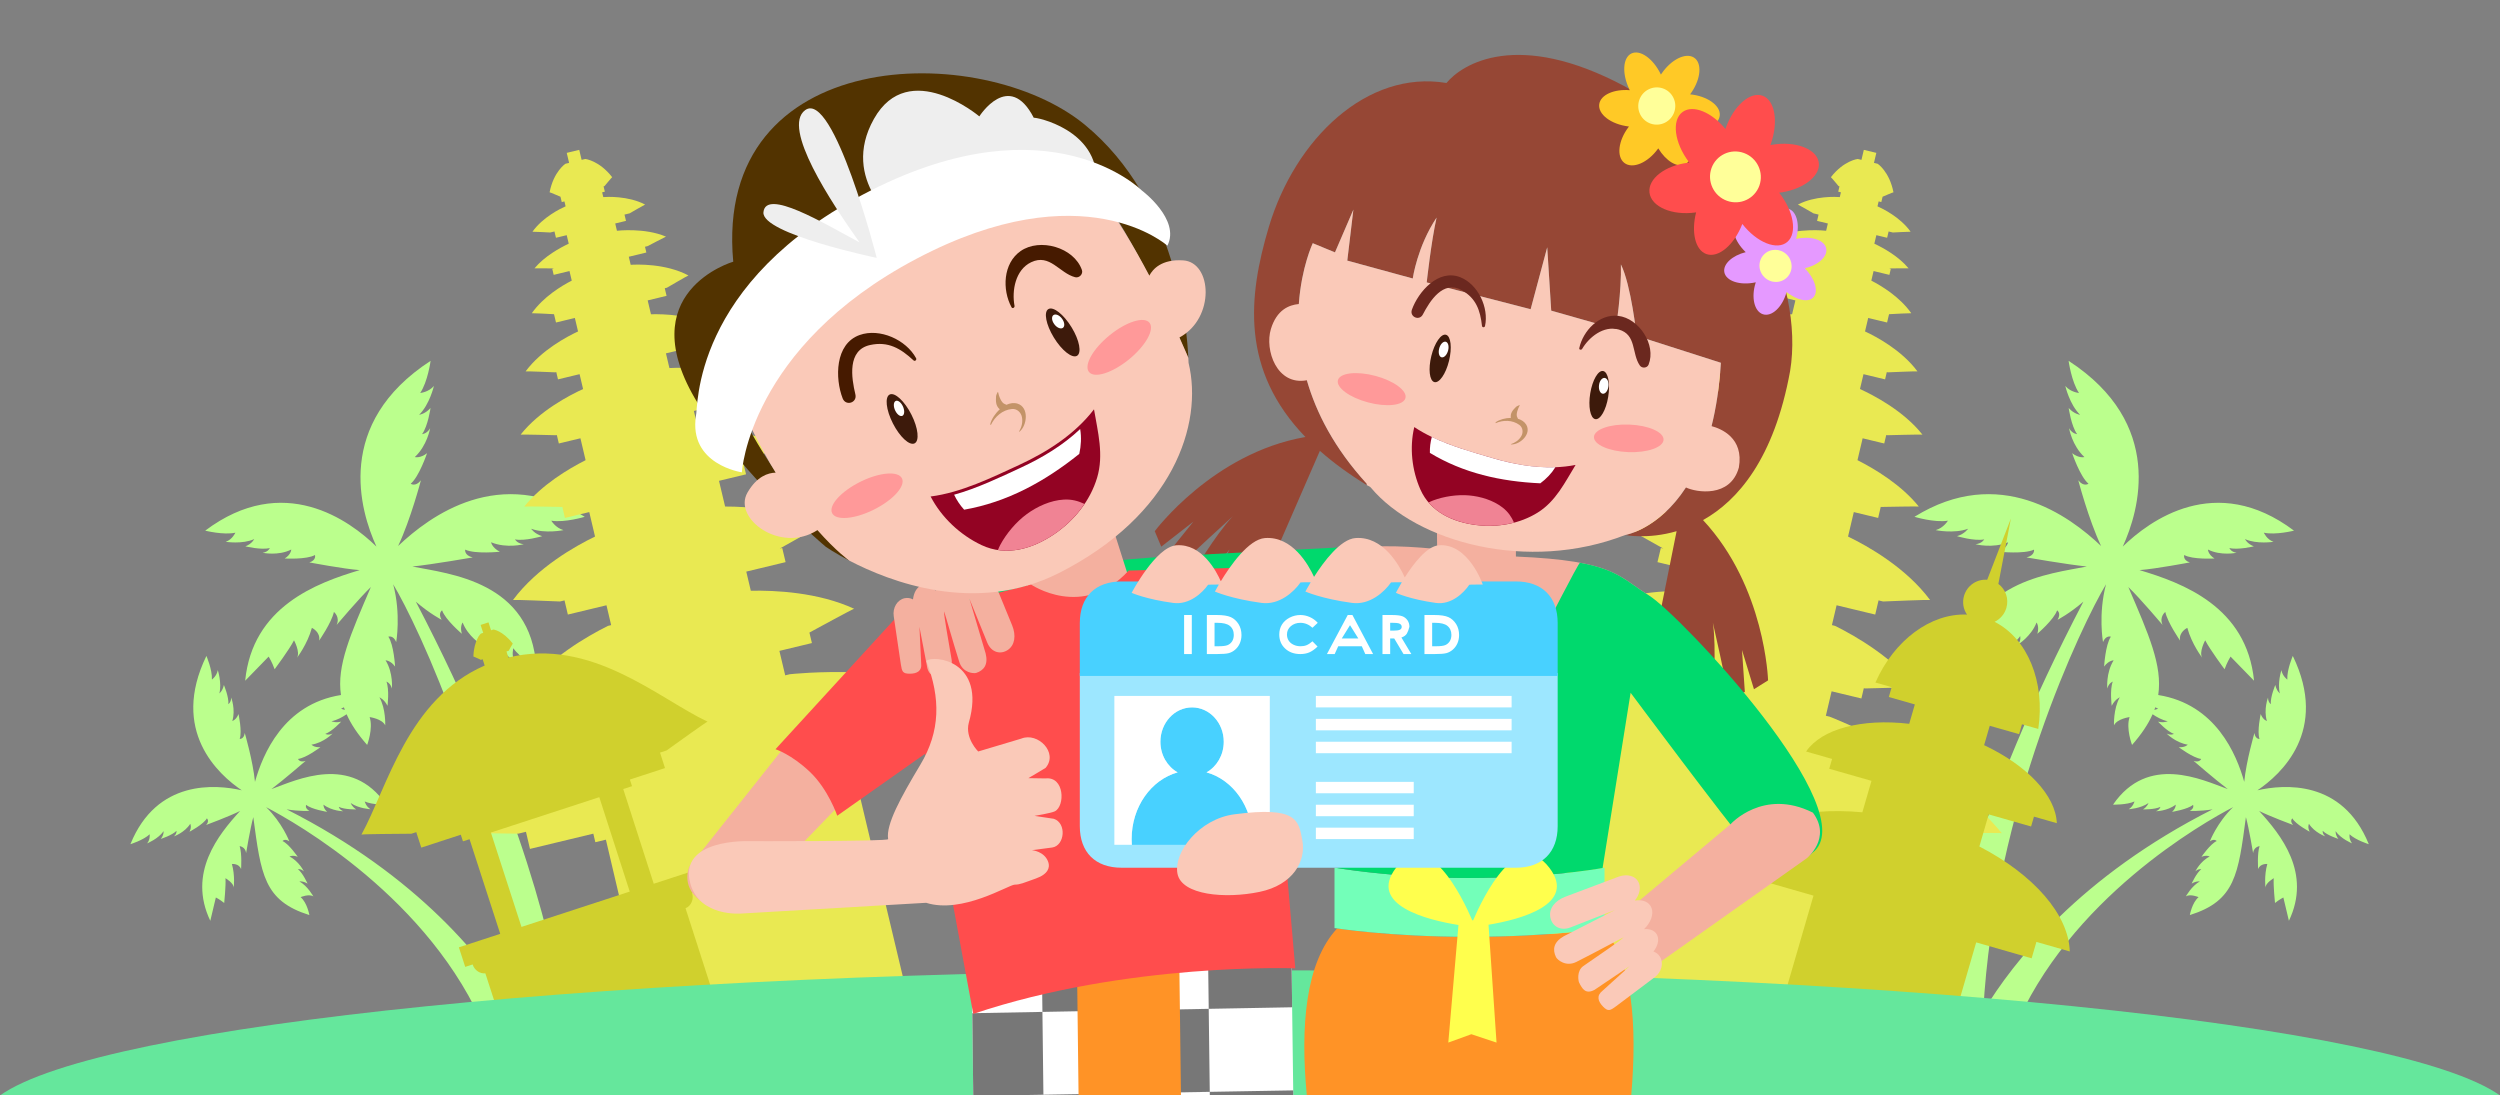
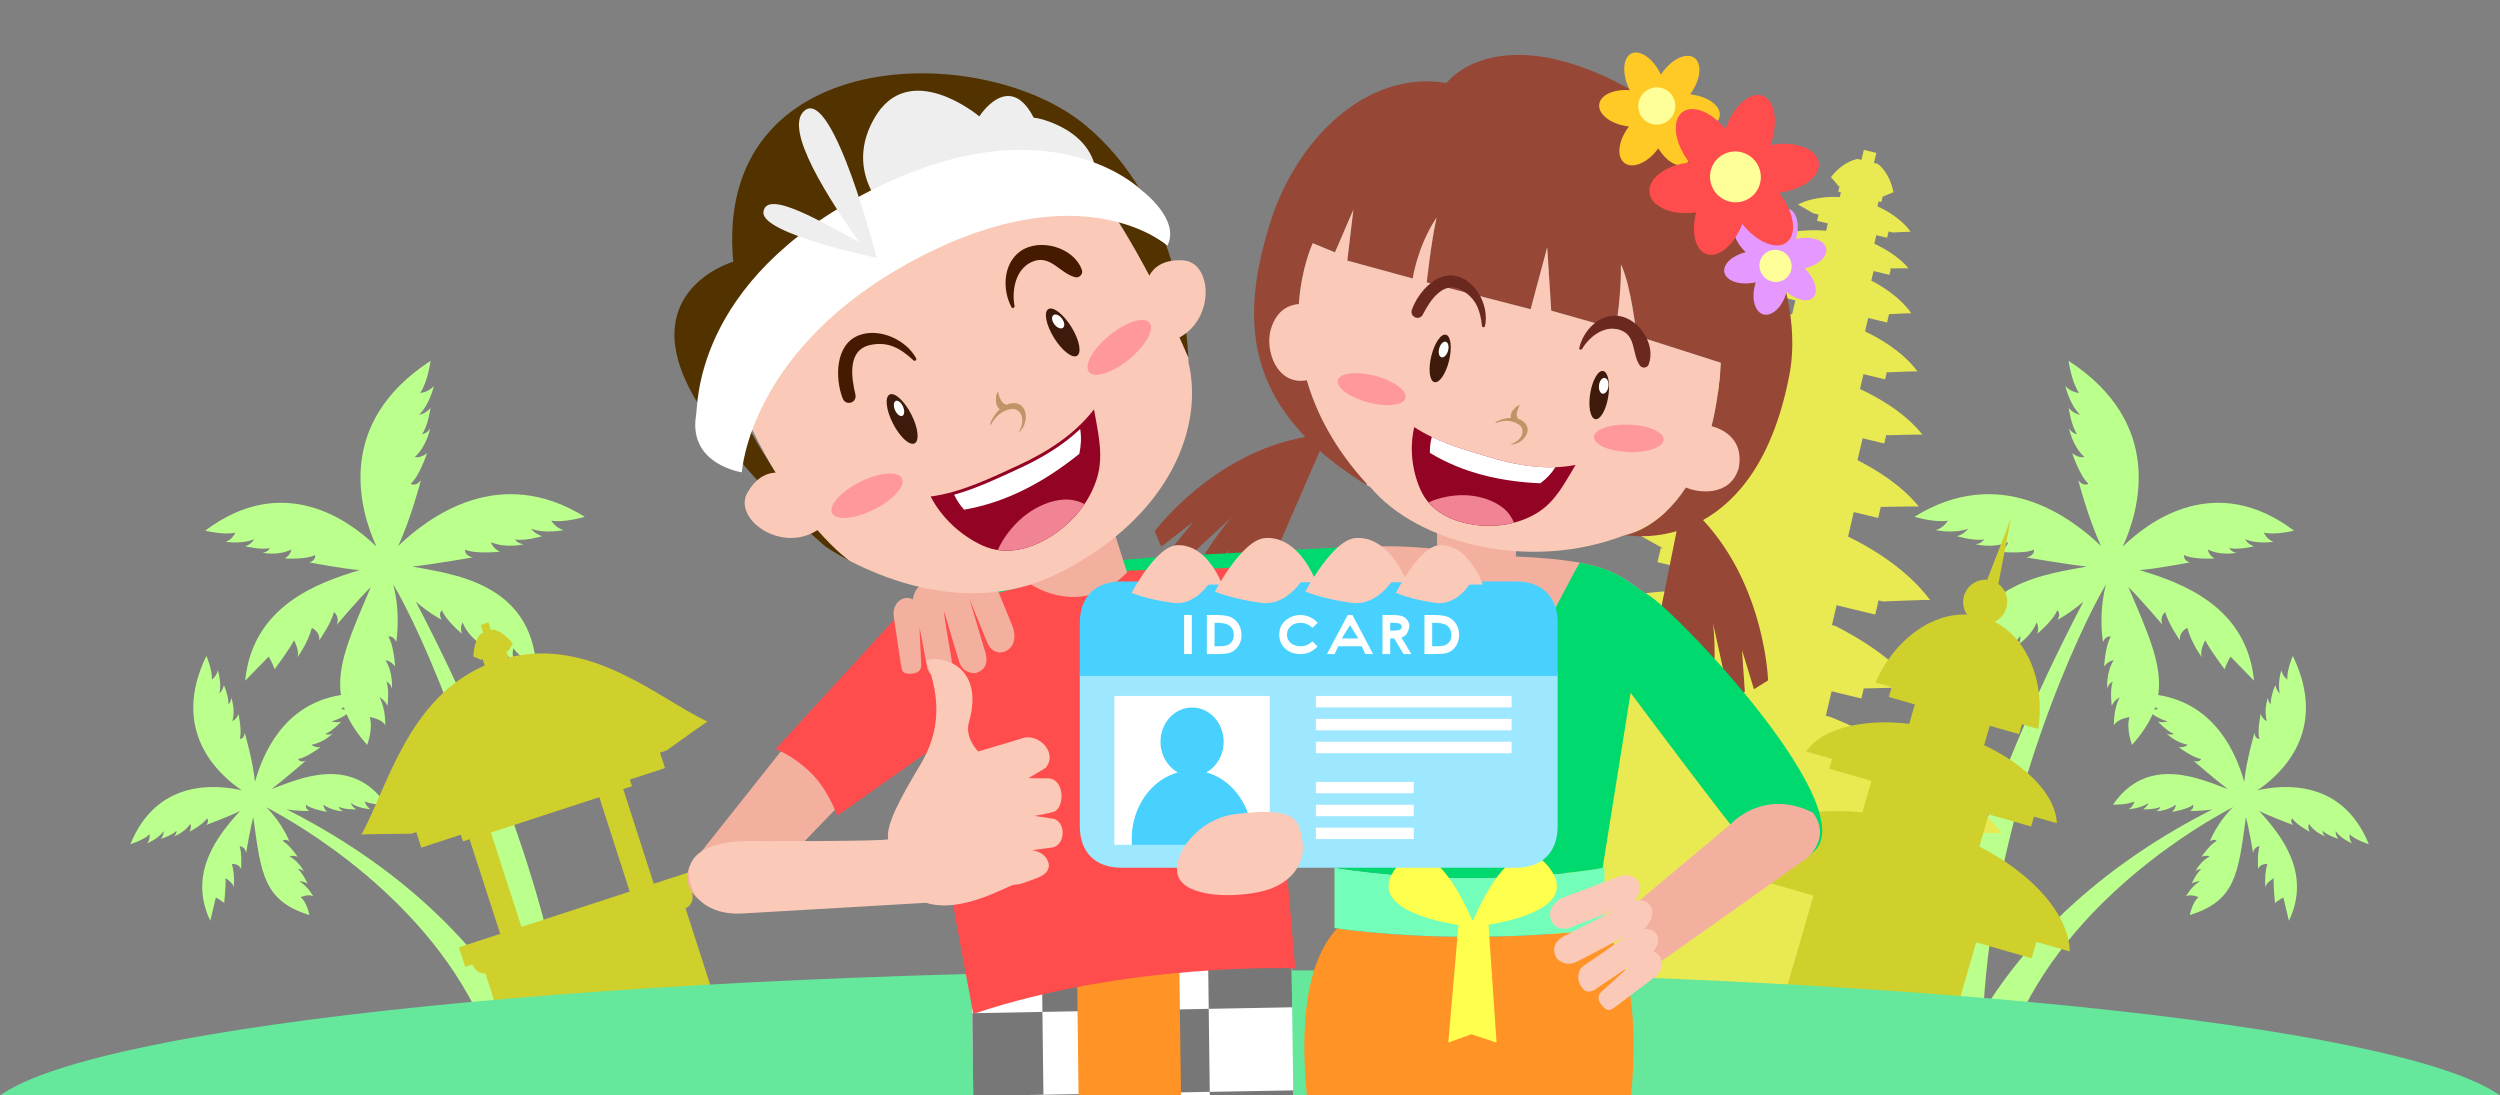
<svg xmlns="http://www.w3.org/2000/svg" id="sobremi" viewBox="0 0 1278 560" style="background-color:none" version="1.1" xml:space="preserve" x="0px" y="0px" width="1278px" height="560px">
  <rect x="0" y="0" width="1278" height="560" fill="#808080" stroke="none" />
  <path id="sobre-pohon-2" d="M 1101.306 362.923 L 1101.782 361.568 C 1102.263 361.83 1102.748 362.063 1103.225 362.256 C 1103.225 362.256 1102.462 362.663 1101.306 362.923 L 1101.306 362.923 L 1101.306 362.923 L 1101.306 362.923 L 1101.306 362.923 L 1101.306 362.923 L 1101.306 362.923 L 1101.306 362.923 L 1101.306 362.923 ZM 1013.831 517.073 C 1019.449 412.309 1064.516 318.729 1076.601 298.685 C 1072.52 314.028 1075.053 328.221 1075.053 328.221 C 1076.574 324.551 1079.077 325.474 1079.077 325.474 C 1076.244 329.58 1075.626 340.747 1075.626 340.747 C 1077.975 337.558 1080.489 337.563 1080.489 337.563 C 1076.457 344.048 1077.254 351.988 1077.254 351.988 C 1077.999 349.098 1080.043 348.43 1080.043 348.43 C 1078.454 352.675 1079.502 360.822 1079.502 360.822 C 1081.148 357.499 1083.633 356.463 1083.633 356.463 C 1080.292 362.341 1080.665 370.813 1080.665 370.813 C 1082.23 367.425 1088.64 366.575 1088.64 366.575 C 1086.687 372.418 1089.903 380.813 1089.903 380.813 C 1094.756 375.3 1098.181 370.168 1100.407 365.127 C 1102.41 366.509 1105.232 368.118 1108.15 368.695 C 1108.15 368.695 1106.167 369.663 1103.194 368.9 C 1103.194 368.9 1107.771 373.88 1111.296 375.168 C 1111.296 375.168 1109.785 376.063 1107.563 374.981 C 1107.563 374.981 1112.145 379.694 1118.382 380.675 C 1118.382 380.675 1117.045 382.218 1113.781 381.96 C 1113.781 381.96 1121.144 387.518 1125.243 387.968 C 1125.243 387.968 1124.489 389.992 1121.365 388.971 C 1121.365 388.971 1132.879 398.925 1138.846 403.393 C 1125.579 398.559 1098.082 385.282 1080.186 411.328 C 1080.186 411.328 1087.095 411.529 1091.153 409.709 C 1091.153 409.709 1090.491 412.324 1088.175 413.685 C 1088.175 413.685 1094.332 413.322 1098.296 410.514 C 1098.296 410.514 1097.759 412.353 1095.497 413.767 C 1095.497 413.767 1101.476 413.905 1104.407 412.463 C 1104.407 412.463 1104.101 413.962 1102.075 414.706 C 1102.075 414.706 1107.882 414.68 1112.222 411.339 C 1112.222 411.339 1112.441 413.121 1110.34 415.024 C 1110.34 415.024 1118.355 413.755 1121.079 411.441 C 1121.079 411.441 1121.96 413.147 1119.439 414.498 C 1119.439 414.498 1124.444 414.851 1131.077 413.738 C 1063.494 447.955 1029.33 491.311 1013.831 517.073 L 1013.831 517.073 L 1013.831 517.073 L 1013.831 517.073 L 1013.831 517.073 L 1013.831 517.073 L 1013.831 517.073 L 1013.831 517.073 L 1013.831 517.073 ZM 1148.112 417.717 C 1149.662 423.308 1151.782 436.078 1151.782 436.078 C 1152.143 432.876 1155.092 432.534 1155.092 432.534 C 1153.799 436.364 1154.352 444.283 1154.352 444.283 C 1155.475 441.278 1159.048 441.671 1159.048 441.671 C 1157.353 447.618 1158.103 453.831 1158.103 453.831 C 1158.032 451.412 1162.336 448.935 1162.336 448.935 C 1162.054 452.597 1162.981 461.606 1162.981 461.606 C 1165.161 459.833 1167.249 458.787 1167.249 458.787 L 1170.09 470.717 C 1181.769 446.279 1166.057 426.788 1154.852 414.558 C 1160.149 417.244 1172.223 421.728 1172.223 421.728 C 1170.337 419.648 1171.84 418.347 1171.84 418.347 C 1173.549 421.39 1180.714 425.18 1180.714 425.18 C 1179.442 422.724 1180.344 421.137 1180.344 421.137 C 1183.195 425.659 1188.731 427.574 1188.731 427.574 C 1187.085 426.222 1187.372 424.728 1187.372 424.728 C 1189.614 427.024 1195.373 428.842 1195.373 428.842 C 1193.763 426.791 1193.963 424.905 1193.963 424.905 C 1196.659 428.806 1202.392 431.148 1202.392 431.148 C 1200.709 429.127 1201.09 426.48 1201.09 426.48 C 1204.256 429.492 1210.924 431.551 1210.924 431.551 C 1197.471 398.285 1167.288 400.969 1153.999 404.007 C 1166.015 395.898 1190.658 373.567 1172.079 335.303 C 1172.079 335.303 1169.006 342.397 1169.27 347.417 C 1169.27 347.417 1166.753 345.575 1166.258 342.567 C 1166.258 342.567 1164.103 349.127 1165.46 354.483 C 1165.46 354.483 1163.718 353.115 1163.145 350.142 C 1163.145 350.142 1160.528 356.295 1160.854 359.976 C 1160.854 359.976 1159.383 358.998 1159.424 356.565 C 1159.424 356.565 1157.054 362.612 1158.826 368.59 C 1158.826 368.59 1156.834 368.034 1155.671 365.013 C 1155.671 365.013 1153.714 373.897 1155.058 377.743 C 1155.058 377.743 1152.874 377.91 1152.472 374.696 C 1152.472 374.696 1148.291 388.957 1147.246 399.684 C 1143.302 385.606 1132.71 359.974 1103.29 355.291 C 1105.529 340.303 1098.469 324.446 1087.997 300.082 C 1093.837 305.668 1105.51 319.466 1105.51 319.466 C 1103.64 315.362 1106.894 312.827 1106.894 312.827 C 1108.109 318.358 1114.457 327.477 1114.457 327.477 C 1113.631 323.056 1118.159 320.955 1118.159 320.955 C 1120.423 329.328 1125.79 336.266 1125.79 336.266 C 1123.961 333.405 1127.299 327.324 1127.299 327.324 C 1129.601 331.935 1137.202 342.121 1137.202 342.121 C 1138.522 338.414 1140.255 335.65 1140.255 335.65 L 1152.265 347.992 C 1148.534 310.109 1115.782 298.024 1093.716 291.439 C 1101.919 290.839 1119.469 287.5 1119.469 287.5 C 1115.733 286.367 1116.583 283.721 1116.583 283.721 C 1120.801 286.136 1132.052 285.504 1132.052 285.504 C 1128.769 283.476 1128.699 280.92 1128.699 280.92 C 1135.351 284.286 1143.325 282.579 1143.325 282.579 C 1140.389 282.147 1139.653 280.145 1139.653 280.145 C 1143.981 281.279 1152.162 279.292 1152.162 279.292 C 1148.759 277.994 1147.635 275.584 1147.635 275.584 C 1153.67 278.317 1162.207 276.976 1162.207 276.976 C 1158.736 275.767 1157.275 272.31 1157.275 272.31 C 1163.237 273.633 1172.697 271.27 1172.697 271.27 C 1132.612 241.116 1098.709 266.192 1085.152 279.423 C 1093.567 261.046 1106.755 216.515 1057.467 184.462 C 1057.467 184.462 1058.899 195.115 1062.784 200.89 C 1062.784 200.89 1058.507 200.525 1055.784 197.309 C 1055.784 197.309 1057.914 206.668 1063.328 212.054 C 1063.328 212.054 1060.301 211.688 1057.508 208.569 C 1057.508 208.569 1058.806 217.781 1061.812 221.926 C 1061.812 221.926 1059.382 221.827 1057.698 218.901 C 1057.698 218.901 1059.211 227.813 1065.56 233.651 C 1065.56 233.651 1062.814 234.429 1059.291 231.672 C 1059.291 231.672 1063.314 243.67 1067.641 247.285 C 1067.641 247.285 1065.184 249.062 1062.419 245.52 C 1062.419 245.52 1067.654 265.552 1074.079 279.121 C 1057.817 263.664 1021.998 237.283 978.67 264.188 C 978.67 264.188 988.886 267.293 995.769 266.177 C 995.769 266.177 993.597 269.875 989.519 271.002 C 989.519 271.002 998.883 272.947 1006.08 270.296 C 1006.08 270.296 1004.441 272.871 1000.423 274.097 C 1000.423 274.097 1009.301 276.736 1014.344 275.739 C 1014.344 275.739 1013.205 277.89 1009.836 278.197 C 1009.836 278.197 1018.543 280.519 1026.558 277.207 C 1026.558 277.207 1026.082 280.006 1022.067 282.044 C 1022.067 282.044 1034.658 283.381 1039.797 280.972 C 1039.797 280.972 1040.348 283.927 1035.949 284.955 C 1035.949 284.955 1056.583 288.56 1066.807 289.608 C 1047.722 293.372 1006.013 297.263 1003.462 341.131 C 1003.462 341.131 1011.703 336.439 1015.174 331.365 C 1015.174 331.365 1016.249 334.963 1014.496 338.245 C 1014.496 338.245 1021.464 333.411 1024.129 327.219 C 1024.129 327.219 1024.802 329.803 1023.149 333.109 C 1023.149 333.109 1030.272 328.998 1032.693 325.175 C 1032.693 325.175 1033.397 327.188 1031.544 329.528 C 1031.544 329.528 1038.355 325.339 1041.087 318.233 C 1041.087 318.233 1042.612 320.207 1041.492 323.989 C 1041.492 323.989 1050.028 316.726 1051.591 312.003 C 1051.591 312.003 1053.843 313.411 1051.834 316.837 C 1051.834 316.837 1057.986 313.667 1065.019 307.57 C 1010.316 412.321 993.707 486.761 988.662 523.125 L 1029.291 527.127 C 1057.423 459.322 1126.807 420.298 1141.563 412.615 C 1133.347 420.492 1129.665 430.126 1129.665 430.126 C 1131.968 428.445 1133.18 429.94 1133.18 429.94 C 1129.901 431.401 1125.385 438.007 1125.385 438.007 C 1128.024 436.927 1129.583 437.863 1129.583 437.863 C 1124.679 440.335 1122.237 445.489 1122.237 445.489 C 1123.769 443.997 1125.286 444.346 1125.286 444.346 C 1122.729 446.354 1120.367 451.726 1120.367 451.726 C 1122.618 450.303 1124.544 450.589 1124.544 450.589 C 1120.296 452.947 1117.395 458.265 1117.395 458.265 C 1119.62 456.772 1123.915 458.621 1123.915 458.621 C 1120.542 461.471 1119.438 467.786 1119.438 467.786 C 1142.759 460.495 1144.178 446.949 1148.112 417.717 L 1148.112 417.717 L 1148.112 417.717 L 1148.112 417.717 L 1148.112 417.717 L 1148.112 417.717 L 1148.112 417.717 L 1148.112 417.717 L 1148.112 417.717 Z" fill="#bbff8d" />
  <path id="sobre-pohon-1" d="M 176.288 362.923 L 175.812 361.568 C 175.331 361.83 174.846 362.063 174.369 362.256 C 174.369 362.256 175.131 362.663 176.288 362.923 L 176.288 362.923 L 176.288 362.923 L 176.288 362.923 L 176.288 362.923 L 176.288 362.923 L 176.288 362.923 L 176.288 362.923 L 176.288 362.923 ZM 263.762 517.073 C 258.144 412.309 213.077 318.729 200.992 298.685 C 205.074 314.028 202.54 328.221 202.54 328.221 C 201.019 324.551 198.517 325.474 198.517 325.474 C 201.35 329.58 201.968 340.747 201.968 340.747 C 199.619 337.558 197.105 337.563 197.105 337.563 C 201.137 344.048 200.34 351.988 200.34 351.988 C 199.595 349.098 197.55 348.43 197.55 348.43 C 199.139 352.675 198.091 360.822 198.091 360.822 C 196.446 357.499 193.961 356.463 193.961 356.463 C 197.302 362.341 196.928 370.813 196.928 370.813 C 195.364 367.425 188.953 366.575 188.953 366.575 C 190.907 372.418 187.69 380.813 187.69 380.813 C 182.838 375.3 179.412 370.168 177.187 365.127 C 175.184 366.509 172.362 368.118 169.444 368.695 C 169.444 368.695 171.427 369.663 174.399 368.9 C 174.399 368.9 169.822 373.88 166.297 375.168 C 166.297 375.168 167.809 376.063 170.031 374.981 C 170.031 374.981 165.449 379.694 159.211 380.675 C 159.211 380.675 160.548 382.218 163.813 381.96 C 163.813 381.96 156.45 387.518 152.351 387.968 C 152.351 387.968 153.104 389.992 156.229 388.971 C 156.229 388.971 144.715 398.925 138.748 403.393 C 152.014 398.559 179.512 385.282 197.407 411.328 C 197.407 411.328 190.498 411.529 186.44 409.709 C 186.44 409.709 187.103 412.324 189.418 413.685 C 189.418 413.685 183.262 413.322 179.297 410.514 C 179.297 410.514 179.835 412.353 182.096 413.767 C 182.096 413.767 176.117 413.905 173.186 412.463 C 173.186 412.463 173.493 413.962 175.519 414.706 C 175.519 414.706 169.711 414.68 165.371 411.339 C 165.371 411.339 165.152 413.121 167.254 415.024 C 167.254 415.024 159.239 413.755 156.514 411.441 C 156.514 411.441 155.633 413.147 158.155 414.498 C 158.155 414.498 153.149 414.851 146.516 413.738 C 214.1 447.955 248.264 491.311 263.762 517.073 L 263.762 517.073 L 263.762 517.073 L 263.762 517.073 L 263.762 517.073 L 263.762 517.073 L 263.762 517.073 L 263.762 517.073 L 263.762 517.073 ZM 129.481 417.717 C 127.932 423.308 125.812 436.078 125.812 436.078 C 125.45 432.876 122.501 432.534 122.501 432.534 C 123.794 436.364 123.242 444.283 123.242 444.283 C 122.118 441.278 118.545 441.671 118.545 441.671 C 120.24 447.618 119.49 453.831 119.49 453.831 C 119.562 451.412 115.257 448.935 115.257 448.935 C 115.539 452.597 114.613 461.606 114.613 461.606 C 112.432 459.833 110.345 458.787 110.345 458.787 L 107.504 470.717 C 95.825 446.279 111.537 426.788 122.741 414.558 C 117.444 417.244 105.371 421.728 105.371 421.728 C 107.257 419.648 105.754 418.347 105.754 418.347 C 104.045 421.39 96.879 425.18 96.879 425.18 C 98.151 422.724 97.249 421.137 97.249 421.137 C 94.398 425.659 88.863 427.574 88.863 427.574 C 90.509 426.222 90.222 424.728 90.222 424.728 C 87.98 427.024 82.22 428.842 82.22 428.842 C 83.831 426.791 83.631 424.905 83.631 424.905 C 80.934 428.806 75.202 431.148 75.202 431.148 C 76.885 429.127 76.504 426.48 76.504 426.48 C 73.337 429.492 66.67 431.551 66.67 431.551 C 80.123 398.285 110.305 400.969 123.594 404.007 C 111.579 395.898 86.936 373.567 105.515 335.303 C 105.515 335.303 108.587 342.397 108.324 347.417 C 108.324 347.417 110.841 345.575 111.335 342.567 C 111.335 342.567 113.49 349.127 112.134 354.483 C 112.134 354.483 113.875 353.115 114.448 350.142 C 114.448 350.142 117.065 356.295 116.739 359.976 C 116.739 359.976 118.211 358.998 118.169 356.565 C 118.169 356.565 120.54 362.612 118.767 368.59 C 118.767 368.59 120.76 368.034 121.922 365.013 C 121.922 365.013 123.879 373.897 122.535 377.743 C 122.535 377.743 124.719 377.91 125.121 374.696 C 125.121 374.696 129.303 388.957 130.347 399.684 C 134.292 385.606 144.884 359.974 174.303 355.291 C 172.064 340.303 179.125 324.446 189.596 300.082 C 183.756 305.668 172.083 319.466 172.083 319.466 C 173.953 315.362 170.7 312.827 170.7 312.827 C 169.484 318.358 163.136 327.477 163.136 327.477 C 163.963 323.056 159.435 320.955 159.435 320.955 C 157.17 329.328 151.804 336.266 151.804 336.266 C 153.632 333.405 150.294 327.324 150.294 327.324 C 147.992 331.935 140.391 342.121 140.391 342.121 C 139.072 338.414 137.338 335.65 137.338 335.65 L 125.329 347.992 C 129.059 310.109 161.811 298.024 183.878 291.439 C 175.675 290.839 158.124 287.5 158.124 287.5 C 161.861 286.367 161.01 283.721 161.01 283.721 C 156.793 286.136 145.542 285.504 145.542 285.504 C 148.825 283.476 148.894 280.92 148.894 280.92 C 142.242 284.286 134.268 282.579 134.268 282.579 C 137.204 282.147 137.941 280.145 137.941 280.145 C 133.613 281.279 125.432 279.292 125.432 279.292 C 128.835 277.994 129.959 275.584 129.959 275.584 C 123.924 278.317 115.386 276.976 115.386 276.976 C 118.858 275.767 120.318 272.31 120.318 272.31 C 114.356 273.633 104.896 271.27 104.896 271.27 C 144.981 241.116 178.885 266.192 192.441 279.423 C 184.026 261.046 170.838 216.515 220.126 184.462 C 220.126 184.462 218.695 195.115 214.809 200.89 C 214.809 200.89 219.087 200.525 221.809 197.309 C 221.809 197.309 219.679 206.668 214.266 212.054 C 214.266 212.054 217.293 211.688 220.085 208.569 C 220.085 208.569 218.788 217.781 215.781 221.926 C 215.781 221.926 218.212 221.827 219.896 218.901 C 219.896 218.901 218.383 227.813 212.034 233.651 C 212.034 233.651 214.779 234.429 218.302 231.672 C 218.302 231.672 214.28 243.67 209.952 247.285 C 209.952 247.285 212.41 249.062 215.174 245.52 C 215.174 245.52 209.939 265.552 203.514 279.121 C 219.776 263.664 255.596 237.283 298.924 264.188 C 298.924 264.188 288.707 267.293 281.824 266.177 C 281.824 266.177 283.996 269.875 288.074 271.002 C 288.074 271.002 278.71 272.947 271.514 270.296 C 271.514 270.296 273.152 272.871 277.17 274.097 C 277.17 274.097 268.292 276.736 263.249 275.739 C 263.249 275.739 264.388 277.89 267.757 278.197 C 267.757 278.197 259.051 280.519 251.035 277.207 C 251.035 277.207 251.512 280.006 255.526 282.044 C 255.526 282.044 242.936 283.381 237.797 280.972 C 237.797 280.972 237.245 283.927 241.645 284.955 C 241.645 284.955 221.011 288.56 210.786 289.608 C 229.871 293.372 271.581 297.263 274.132 341.131 C 274.132 341.131 265.89 336.439 262.42 331.365 C 262.42 331.365 261.344 334.963 263.098 338.245 C 263.098 338.245 256.13 333.411 253.465 327.219 C 253.465 327.219 252.792 329.803 254.445 333.109 C 254.445 333.109 247.322 328.998 244.9 325.175 C 244.9 325.175 244.196 327.188 246.05 329.528 C 246.05 329.528 239.238 325.339 236.506 318.233 C 236.506 318.233 234.981 320.207 236.101 323.989 C 236.101 323.989 227.566 316.726 226.003 312.003 C 226.003 312.003 223.75 313.411 225.76 316.837 C 225.76 316.837 219.607 313.667 212.575 307.57 C 267.278 412.321 283.887 486.761 288.931 523.125 L 248.302 527.127 C 220.171 459.322 150.786 420.298 136.03 412.615 C 144.247 420.492 147.929 430.126 147.929 430.126 C 145.625 428.445 144.413 429.94 144.413 429.94 C 147.692 431.401 152.209 438.007 152.209 438.007 C 149.569 436.927 148.011 437.863 148.011 437.863 C 152.914 440.335 155.357 445.489 155.357 445.489 C 153.824 443.997 152.308 444.346 152.308 444.346 C 154.864 446.354 157.227 451.726 157.227 451.726 C 154.976 450.303 153.049 450.589 153.049 450.589 C 157.298 452.947 160.198 458.265 160.198 458.265 C 157.974 456.772 153.679 458.621 153.679 458.621 C 157.051 461.471 158.156 467.786 158.156 467.786 C 134.835 460.495 133.415 446.949 129.481 417.717 L 129.481 417.717 L 129.481 417.717 L 129.481 417.717 L 129.481 417.717 L 129.481 417.717 L 129.481 417.717 L 129.481 417.717 L 129.481 417.717 Z" fill="#bbff8d" />
  <path id="sobre-pura-4" d="M 909.962 553.516 L 939.163 429.237 L 944.562 430.536 L 945.588 426.166 L 977.977 433.957 L 980.023 425.218 L 983.971 426.168 C 995.25 425.996 1022.061 425.619 1023.331 425.925 C 991.524 387.429 935.272 366.358 935.272 366.358 L 933.373 365.898 L 936.317 353.397 L 951.545 357.062 L 952.782 351.799 L 953.345 351.933 C 953.345 351.933 978.607 351.237 979.557 351.466 C 967.537 336.242 949.404 325.58 938.11 319.952 L 936.475 319.559 L 938.866 309.412 L 958.612 314.167 L 960.315 306.921 L 962.63 307.479 C 966.654 307.31 985.855 306.517 986.655 306.709 C 974.29 290.097 954.769 279.148 944.718 274.285 L 947.664 261.776 L 960.101 264.769 L 961.411 259.2 L 961.249 259.158 C 965.204 259.079 980.253 258.794 980.902 258.951 C 971.856 247.787 958.486 239.76 949.541 235.239 L 952.179 224.052 L 963.223 226.711 L 964.243 222.39 L 964.667 222.489 C 964.667 222.489 982.106 222.026 982.761 222.184 C 973.145 210.031 957.865 202.085 950.825 198.872 L 952.613 191.273 L 963.653 193.936 L 964.529 190.207 L 965.077 190.341 C 965.077 190.341 979.658 189.715 980.203 189.846 C 972.132 178.963 959.044 172.054 953.398 169.432 L 955.024 162.539 L 964.675 164.865 L 965.678 160.619 C 968.808 160.449 976.681 160.032 977.045 160.12 C 971.139 151.749 961.89 146.158 956.617 143.453 L 957.773 138.559 L 965.857 140.508 L 966.577 137.454 L 965.647 137.228 C 967.651 137.202 975.348 137.107 975.68 137.187 C 970.513 130.969 962.624 126.666 958.163 124.571 L 959.192 120.222 L 964.699 121.549 L 965.457 118.331 L 967.626 118.854 C 967.626 118.854 976.383 118.386 976.711 118.465 C 971.382 110.979 962.293 106.59 959.763 105.472 L 960.359 102.962 L 961.732 103.294 L 962.38 100.566 C 962.38 100.566 967.761 98.254 967.943 98.297 C 965.848 87.643 959.861 83.719 959.861 83.719 L 957.968 83.265 L 959.181 78.144 L 952.786 76.602 L 951.576 81.722 L 949.685 81.264 C 949.685 81.264 942.588 82.032 935.953 90.581 C 936.135 90.625 939.87 95.135 939.87 95.135 L 940.348 95.252 L 939.703 97.981 L 941.078 98.311 L 940.504 100.746 C 938.687 100.612 927.77 100.031 919.105 104.572 C 919.433 104.651 927.038 109.065 927.038 109.065 L 929.654 109.697 L 928.888 112.913 L 934.398 114.242 L 933.512 117.983 L 933.392 117.953 C 933.392 117.953 919.243 116.316 908.445 120.974 C 908.827 121.066 917.799 125.812 917.799 125.812 L 919.178 126.144 L 918.481 129.084 L 927.46 131.25 L 926.482 135.373 C 923.316 135.168 908.673 134.612 896.962 140.812 C 897.417 140.922 907.982 147.089 907.982 147.089 L 909.072 147.353 L 908.148 151.238 L 917.804 153.566 L 916.121 160.651 C 909.441 160.479 895.524 160.937 884.043 166.668 C 884.535 166.787 894.885 172.634 896.958 173.806 L 896.052 177.643 L 908.467 180.633 L 906.69 188.147 C 899.215 187.779 881.6 187.766 867.287 194.358 C 867.878 194.501 880.39 201.301 882.876 202.654 L 882.823 202.638 L 881.767 207.084 L 894.195 210.08 L 891.732 220.458 C 882.263 220.137 864.177 220.59 849.28 227.243 C 850.028 227.423 867.561 236.839 867.561 236.839 L 868.79 237.138 L 867.52 242.468 L 881.343 245.8 L 878.221 258.941 C 866.406 258.926 846.172 260.344 829.191 268.791 C 829.991 268.983 846.779 278.445 850.295 280.429 L 849.02 280.122 L 847.298 287.364 L 867.401 292.205 L 865.082 301.986 C 852.736 301.734 830.639 302.713 812.277 311.199 C 813.158 311.411 832.288 321.825 835.124 323.371 L 833.845 328.732 L 850.466 332.733 L 847.496 345.231 L 845.148 344.668 C 845.148 344.668 785.491 337.847 739.842 357.72 C 741.113 358.026 764.895 370.577 774.892 375.87 L 778.466 376.729 L 776.379 385.462 L 806.989 392.825 L 805.949 397.193 L 811.351 398.493 L 811.216 399.06 L 781.777 522.715 L 909.962 553.516 L 909.962 553.516 L 909.962 553.516 L 909.962 553.516 L 909.962 553.516 L 909.962 553.516 L 909.962 553.516 L 909.962 553.516 Z" fill="#E9E952" />
  <path id="sobre-pura-3" d="M 1010.229 481.749 L 993.148 540.483 L 910.01 516.489 L 927.052 457.851 L 898.835 449.744 L 901.268 441.37 L 882.678 436.032 C 893.335 420.101 920.247 412.312 952.035 415.24 L 956.705 399.172 L 935.104 392.995 L 936.565 387.968 L 923.281 384.171 C 931.207 372.549 951.813 367.182 975.989 370.005 L 978.867 360.103 L 965.562 356.31 L 967.024 351.28 L 958.711 348.912 C 968.258 327.287 987.032 313.376 1005.533 314.176 C 1003.685 311.486 1003.019 308.007 1004.01 304.599 C 1005.552 299.293 1010.597 295.938 1015.864 296.374 L 1027.969 265.072 L 1021.566 298.499 C 1025.249 301.209 1027.028 306.048 1025.663 310.744 C 1024.718 313.993 1022.459 316.51 1019.64 317.873 C 1036.58 326.475 1045.576 348.659 1041.961 372.632 L 1033.623 370.257 L 1032.159 375.293 L 1017.159 371.017 L 1014.277 380.928 C 1036.322 391.296 1050.955 406.745 1051.438 420.805 L 1039.76 417.467 L 1038.295 422.504 L 1016.623 416.306 L 1011.85 432.721 C 1039.541 447.06 1057.577 467.549 1058.055 486.389 L 1041.015 481.497 L 1038.572 489.893 L 1010.229 481.749 L 1010.229 481.749 L 1010.229 481.749 L 1010.229 481.749 Z" fill="#D0D02D" />
-   <path id="sobre-pura-2" d="M 338.934 553.516 L 309.733 429.237 L 304.334 430.536 L 303.308 426.166 L 270.919 433.957 L 268.874 425.218 L 264.926 426.168 C 253.647 425.996 226.835 425.619 225.565 425.925 C 257.373 387.429 313.624 366.358 313.624 366.358 L 315.523 365.898 L 312.58 353.397 L 297.351 357.062 L 296.115 351.799 L 295.552 351.933 C 295.552 351.933 270.29 351.237 269.34 351.466 C 281.36 336.242 299.493 325.58 310.787 319.952 L 312.421 319.559 L 310.031 309.412 L 290.285 314.167 L 288.581 306.921 L 286.266 307.479 C 282.243 307.31 263.042 306.517 262.241 306.709 C 274.606 290.097 294.128 279.148 304.179 274.285 L 301.233 261.776 L 288.796 264.769 L 287.486 259.2 L 287.647 259.158 C 283.692 259.079 268.644 258.794 267.995 258.951 C 277.041 247.787 290.411 239.76 299.355 235.239 L 296.717 224.052 L 285.674 226.711 L 284.654 222.39 L 284.23 222.489 C 284.23 222.489 266.791 222.026 266.136 222.184 C 275.752 210.031 291.032 202.085 298.072 198.872 L 296.284 191.273 L 285.244 193.936 L 284.368 190.207 L 283.819 190.341 C 283.819 190.341 269.239 189.715 268.693 189.846 C 276.765 178.963 289.853 172.054 295.498 169.432 L 293.873 162.539 L 284.222 164.865 L 283.219 160.619 C 280.089 160.449 272.216 160.032 271.852 160.12 C 277.758 151.749 287.007 146.158 292.28 143.453 L 291.124 138.559 L 283.04 140.508 L 282.32 137.454 L 283.25 137.228 C 281.245 137.202 273.548 137.107 273.217 137.187 C 278.384 130.969 286.272 126.666 290.733 124.571 L 289.704 120.222 L 284.197 121.549 L 283.439 118.331 L 281.271 118.854 C 281.271 118.854 272.513 118.386 272.186 118.465 C 277.515 110.979 286.604 106.59 289.134 105.472 L 288.537 102.962 L 287.164 103.294 L 286.517 100.566 C 286.517 100.566 281.136 98.254 280.954 98.297 C 283.048 87.643 289.036 83.719 289.036 83.719 L 290.928 83.265 L 289.716 78.144 L 296.111 76.602 L 297.321 81.722 L 299.212 81.264 C 299.212 81.264 306.309 82.032 312.944 90.581 C 312.762 90.625 309.027 95.135 309.027 95.135 L 308.548 95.252 L 309.193 97.981 L 307.818 98.311 L 308.392 100.746 C 310.21 100.612 321.127 100.031 329.791 104.572 C 329.464 104.651 321.859 109.065 321.859 109.065 L 319.243 109.697 L 320.009 112.913 L 314.499 114.242 L 315.385 117.983 L 315.505 117.953 C 315.505 117.953 329.654 116.316 340.452 120.974 C 340.07 121.066 331.097 125.812 331.097 125.812 L 329.719 126.144 L 330.416 129.084 L 321.437 131.25 L 322.415 135.373 C 325.581 135.168 340.224 134.612 351.935 140.812 C 351.48 140.922 340.915 147.089 340.915 147.089 L 339.825 147.353 L 340.749 151.238 L 331.092 153.566 L 332.775 160.651 C 339.456 160.479 353.373 160.937 364.853 166.668 C 364.362 166.787 354.012 172.634 351.939 173.806 L 352.844 177.643 L 340.43 180.633 L 342.207 188.147 C 349.682 187.779 367.297 187.766 381.61 194.358 C 381.019 194.501 368.507 201.301 366.021 202.654 L 366.074 202.638 L 367.13 207.084 L 354.702 210.08 L 357.165 220.458 C 366.634 220.137 384.72 220.59 399.617 227.243 C 398.869 227.423 381.336 236.839 381.336 236.839 L 380.106 237.138 L 381.377 242.468 L 367.554 245.8 L 370.675 258.941 C 382.491 258.926 402.725 260.344 419.706 268.791 C 418.905 268.983 402.118 278.445 398.602 280.429 L 399.877 280.122 L 401.599 287.364 L 381.496 292.205 L 383.814 301.986 C 396.161 301.734 418.258 302.713 436.619 311.199 C 435.739 311.411 416.609 321.825 413.773 323.371 L 415.051 328.732 L 398.43 332.733 L 401.4 345.231 L 403.749 344.668 C 403.749 344.668 463.406 337.847 509.055 357.72 C 507.784 358.026 484.001 370.577 474.005 375.87 L 470.431 376.729 L 472.517 385.462 L 441.907 392.825 L 442.948 397.193 L 437.546 398.493 L 437.681 399.06 L 467.119 522.715 L 338.934 553.516 L 338.934 553.516 L 338.934 553.516 L 338.934 553.516 L 338.934 553.516 L 338.934 553.516 L 338.934 553.516 L 338.934 553.516 Z" fill="#E9E952" />
-   <path id="sobre-pura-1" d="M 259.867 336.137 C 302.252 325.718 336.534 357.024 361.688 368.908 C 360.895 369.166 346.712 379.344 340.753 383.634 L 337.402 384.727 L 339.948 392.642 L 321.989 398.503 L 323.081 401.894 L 318.592 403.359 L 334.189 451.771 L 355.104 444.946 L 358.32 454.942 L 353.773 456.426 C 354.821 459.685 353.338 463.117 350.443 464.295 L 368.483 520.331 L 266.32 553.671 L 248.107 497.568 C 245.328 497.846 242.57 496.004 241.605 493.031 L 237.815 494.268 L 234.571 484.281 L 255.717 477.38 L 240.029 428.998 L 236.662 430.096 L 235.563 426.708 L 215.359 433.301 L 212.79 425.393 L 210.326 426.198 C 202.996 426.245 185.567 426.383 184.775 426.642 C 198.021 402.46 208.447 357.322 247.766 340.225 L 246.729 336.997 L 245.867 337.312 L 245.847 337.318 C 245.847 337.318 242.114 335.553 242 335.59 C 242.29 327.103 245.81 323.903 245.81 323.903 L 247.002 323.516 L 245.69 319.464 L 249.719 318.15 L 251.028 322.202 L 252.218 321.812 C 252.218 321.812 256.937 322.324 262.135 329.019 C 262.021 329.057 260.033 332.689 260.033 332.689 L 259.731 332.788 L 258.91 333.022 L 259.867 336.137 L 259.867 336.137 L 259.867 336.137 L 259.867 336.137 ZM 321.92 455.776 L 306.354 407.512 L 250.946 425.594 L 266.577 473.836 L 321.92 455.776 L 321.92 455.776 L 321.92 455.776 L 321.92 455.776 Z" fill="#D0D02D" />
+   <path id="sobre-pura-1" d="M 259.867 336.137 C 302.252 325.718 336.534 357.024 361.688 368.908 C 360.895 369.166 346.712 379.344 340.753 383.634 L 337.402 384.727 L 339.948 392.642 L 321.989 398.503 L 323.081 401.894 L 318.592 403.359 L 334.189 451.771 L 355.104 444.946 L 358.32 454.942 L 353.773 456.426 C 354.821 459.685 353.338 463.117 350.443 464.295 L 368.483 520.331 L 266.32 553.671 L 248.107 497.568 C 245.328 497.846 242.57 496.004 241.605 493.031 L 237.815 494.268 L 234.571 484.281 L 255.717 477.38 L 240.029 428.998 L 236.662 430.096 L 235.563 426.708 L 215.359 433.301 L 212.79 425.393 L 210.326 426.198 C 202.996 426.245 185.567 426.383 184.775 426.642 C 198.021 402.46 208.447 357.322 247.766 340.225 L 246.729 336.997 L 245.867 337.312 L 245.847 337.318 C 245.847 337.318 242.114 335.553 242 335.59 C 242.29 327.103 245.81 323.903 245.81 323.903 L 247.002 323.516 L 245.69 319.464 L 249.719 318.15 L 251.028 322.202 L 252.218 321.812 C 252.218 321.812 256.937 322.324 262.135 329.019 C 262.021 329.057 260.033 332.689 260.033 332.689 L 259.731 332.788 L 258.91 333.022 L 259.867 336.137 L 259.867 336.137 L 259.867 336.137 L 259.867 336.137 ZM 321.92 455.776 L 306.354 407.512 L 250.946 425.594 L 266.577 473.836 L 321.92 455.776 L 321.92 455.776 L 321.92 455.776 Z" fill="#D0D02D" />
  <path id="sobre-tanah" d="M 1278 560 C 1227.034 523.686 960.346 496 639 496 C 317.654 496 50.965 523.686 0 560 L 1278 560 L 1278 560 L 1278 560 L 1278 560 L 1278 560 L 1278 560 Z" fill="#65e79c" />
  <g id="sobre-orang">
    <path id="ce-kamen-3" d="M 668.051 560 C 664.668 524.646 667.376 491.971 683.54 474.636 C 689.564 475.506 715.401 478.904 750.813 478.904 C 789.664 478.904 814.175 475.396 819.255 474.596 C 834.53 490.346 837.033 523.595 833.881 560 L 668.051 560 L 668.051 560 Z" fill="#ff9326" />
    <path id="ce-kamen-2" d="M 682.201 474.433 C 682.201 474.433 710.214 478.904 750.813 478.904 C 794.66 478.904 820.237 474.433 820.237 474.433 L 820.237 443.541 C 820.237 443.541 793.036 448.825 750.407 448.825 C 712.244 448.825 682.201 443.541 682.201 443.541 L 682.201 474.433 L 682.201 474.433 L 682.201 474.433 L 682.201 474.433 L 682.201 474.433 L 682.201 474.433 Z" fill="#73ffb9" />
    <path id="ce-rambut" d="M 667.315 223.394 C 619.996 231.609 590.31 271.544 590.31 271.544 L 593.625 279.458 L 610.048 266.666 L 596.634 283.32 L 601.536 290.587 C 601.536 290.587 611.405 280.954 630.218 263.92 C 620.913 273.787 609.619 293.286 609.619 293.286 L 615.672 297.758 L 628.515 280.862 L 620.163 299.621 L 642.076 305.441 L 674.722 230.471 C 681.473 236.434 689.429 242.286 698.75 248.013 L 698.613 247.215 C 642.144 185.28 671.081 124.321 671.081 124.321 L 682.437 129.013 L 691.846 107.177 L 688.734 133.221 L 722.198 142.364 C 722.198 142.364 724.489 126.073 734.384 111.218 C 731.596 123.609 729.338 144.367 729.338 144.367 L 782.462 158.067 L 790.938 126.412 L 792.986 158.798 L 826.036 168.184 C 826.036 168.184 829.035 148.635 828.599 135.16 C 833.834 145.638 836.63 171.669 836.63 171.669 L 879.713 185.455 C 874.766 266.393 830.769 273.506 830.769 273.506 C 830.769 273.506 842.317 275.839 857.076 271.542 L 842.278 345.316 L 863.475 353.333 L 867.352 333.152 L 868.203 354.429 L 875.684 354.294 C 875.684 354.294 877.589 331.807 875.619 318.336 C 881.263 343.191 883.826 356.802 883.826 356.802 L 891.963 353.731 L 890.516 332.321 L 896.625 352.329 L 903.838 347.805 C 903.838 347.805 902.436 300.037 870.596 265.869 C 888.277 255.958 906.916 234.649 915.104 189.681 C 922.57 144.374 892.778 78.067 830.254 43.973 C 775.774 15.005 747.55 32.577 739.43 42.423 C 698.954 35.632 662.128 70.823 648.621 116.051 C 637.888 151.998 634.365 189.234 667.315 223.394 L 667.315 223.394 L 667.315 223.394 L 667.315 223.394 L 667.315 223.394 L 667.315 223.394 Z" fill="#964735" />
    <path id="ce-leher" d="M 838.1 356.45 C 830.021 351.691 807.875 343.08 753.393 343.08 C 689.645 343.08 672.943 354.864 669.318 358.481 L 669.289 358.075 L 682 283.333 C 682 283.333 690.903 276.333 734.667 280.667 L 734.431 257 C 743.346 261.872 766.014 261.872 774.931 257 L 774.931 284.5 C 825.528 286.642 827.248 294.712 842.936 304.385 C 858.625 314.059 838.1 356.45 838.1 356.45 L 838.1 356.45 Z" fill="#f4b09f" />
    <path id="ce-wajah" d="M 671.081 124.321 C 671.081 124.321 665.319 136.463 663.957 155.419 C 658.903 155.899 652.683 158.371 649.688 168.18 C 646.41 178.918 652.672 197.255 668.059 194.383 C 672.803 210.896 682.018 229.014 698.613 247.215 L 698.75 248.013 C 699.433 248.428 700.262 248.644 700.785 249.27 C 724.19 277.269 781.101 292.796 830.769 273.506 C 830.769 273.506 847.789 270.751 861.851 249.184 C 866.974 251.711 884.605 254.655 888.909 238.992 C 891.599 223.741 879.627 219.071 874.948 217.841 C 877.26 208.634 878.951 197.919 879.713 185.455 L 836.63 171.669 C 836.63 171.669 833.834 145.638 828.599 135.16 C 829.035 148.635 826.036 168.184 826.036 168.184 L 792.986 158.798 L 790.938 126.412 L 782.462 158.067 L 729.338 144.367 C 729.338 144.367 731.596 123.609 734.384 111.218 C 724.489 126.073 722.198 142.364 722.198 142.364 L 688.734 133.221 L 691.846 107.177 L 682.437 129.013 L 671.081 124.321 L 671.081 124.321 L 671.081 124.321 L 671.081 124.321 L 671.081 124.321 L 671.081 124.321 Z" fill="#fac9b8" />
    <path id="ce-mulut" d="M 726.086 250.186 C 731.201 261.776 742.814 266.95 754.715 268.408 C 765.532 269.749 776.923 267.761 786.135 261.99 C 795.362 256.21 799.985 246.593 805.442 237.67 C 791.498 240.442 776.683 238.208 763.139 234.211 C 749.859 230.298 734.744 226.2 722.974 218.317 C 720.503 228.751 721.73 240.304 726.086 250.186 L 726.086 250.186 L 726.086 250.186 L 726.086 250.186 L 726.086 250.186 L 726.086 250.186 Z" fill="#930323" />
    <path id="ce-gigi" d="M 787.399 247.069 C 767.194 246.141 748.119 241.9 730.959 231.512 C 730.883 228.766 731.216 226.037 731.949 223.371 C 741.894 228.14 753.042 231.242 763.139 234.211 C 773.378 237.228 784.338 239.233 795.109 238.839 C 793.132 242.063 790.421 244.845 787.399 247.069 L 787.399 247.069 L 787.399 247.069 L 787.399 247.069 L 787.399 247.069 L 787.399 247.069 Z" fill="#ffffff" />
    <path id="ce-lidah" d="M 732.596 255.838 C 738.183 253.741 745.051 252.735 751.015 253.266 C 756.92 253.787 763.294 255.726 768.072 259.41 C 771.03 261.692 772.698 264.275 773.979 267.159 C 767.732 268.799 761.13 269.202 754.715 268.408 C 745.418 267.271 736.305 263.848 730.323 256.878 C 731.062 256.494 731.813 256.134 732.596 255.838 L 732.596 255.838 L 732.596 255.838 L 732.596 255.838 L 732.596 255.838 L 732.596 255.838 Z" fill="#f08394" />
    <path id="ce-mata-2" d="M 731.709 181.924 C 730.055 188.599 730.729 194.586 733.211 195.316 C 735.702 196.027 739.08 191.209 740.724 184.515 C 742.376 177.844 741.696 171.843 739.21 171.134 C 736.722 170.417 733.36 175.25 731.709 181.924 L 731.709 181.924 L 731.709 181.924 L 731.709 181.924 L 731.709 181.924 L 731.709 181.924 ZM 812.936 201.021 C 811.811 207.804 812.955 213.725 815.475 214.258 C 818.024 214.77 821.002 209.693 822.108 202.903 C 823.237 196.121 822.084 190.187 819.554 189.675 C 817.021 189.139 814.06 194.228 812.936 201.021 L 812.936 201.021 L 812.936 201.021 L 812.936 201.021 L 812.936 201.021 L 812.936 201.021 Z" fill="#3d1a0b" />
    <path id="ce-mata-1" d="M 735.67 178.336 C 735.139 180.548 735.774 182.494 737.043 182.687 C 738.334 182.87 739.788 181.221 740.319 179.007 C 740.83 176.798 740.211 174.85 738.93 174.67 C 737.644 174.483 736.165 176.131 735.67 178.336 L 735.67 178.336 L 735.67 178.336 L 735.67 178.336 L 735.67 178.336 L 735.67 178.336 ZM 817.402 197.01 C 817.143 199.243 818.031 201.135 819.361 201.277 C 820.699 201.397 821.985 199.688 822.238 197.452 C 822.504 195.224 821.622 193.311 820.269 193.188 C 818.933 193.061 817.631 194.774 817.402 197.01 L 817.402 197.01 L 817.402 197.01 L 817.402 197.01 L 817.402 197.01 L 817.402 197.01 Z" fill="#ffffff" />
    <path id="ce-pipi" d="M 814.829 223.36 C 814.656 227.248 822.466 230.709 832.291 231.122 C 842.121 231.512 850.222 228.695 850.413 224.804 C 850.594 220.91 842.772 217.43 832.952 217.045 C 823.124 216.65 815.018 219.48 814.829 223.36 L 814.829 223.36 L 814.829 223.36 L 814.829 223.36 L 814.829 223.36 L 814.829 223.36 ZM 683.954 194.322 C 682.926 198.071 689.805 203.165 699.326 205.706 C 708.86 208.256 717.409 207.285 718.456 203.538 C 719.491 199.786 712.61 194.685 703.094 192.145 C 693.567 189.614 685.006 190.582 683.954 194.322 L 683.954 194.322 L 683.954 194.322 L 683.954 194.322 L 683.954 194.322 L 683.954 194.322 Z" fill="#ff9999" />
    <path id="ce-hidung" d="M 777.707 222.911 C 778.771 221.033 778.51 218.522 776.654 217.178 C 773.114 214.627 768.415 214.633 764.524 216.333 C 764.486 216.109 764.55 215.869 764.764 215.731 C 766.597 214.482 769.497 213.662 772.345 213.624 C 771.963 211.171 773.333 209.678 774.995 207.986 C 775.291 207.694 777.132 206.798 776.895 207.205 C 776.076 208.621 774.707 211.919 775.677 213.392 C 775.831 213.625 775.904 213.857 775.959 214.071 C 777.727 214.584 779.268 215.54 780.209 217.083 C 783.069 221.8 777.07 227.378 772.515 227.203 C 772.428 227.197 772.365 227.143 772.316 227.068 C 774.543 226.273 776.466 225.101 777.707 222.911 L 777.707 222.911 L 777.707 222.911 L 777.707 222.911 L 777.707 222.911 L 777.707 222.911 Z" fill="#c39368" />
    <path id="ce-alis" d="M 721.769 158.293 C 720.441 161.974 725.554 164.254 727.357 160.762 C 730.918 153.916 737.687 143.086 747.16 148.304 C 754.569 152.378 756.712 158.672 757.595 166.612 C 757.701 167.52 758.952 167.493 759.142 166.658 C 761.191 157.279 755.585 145.322 746.519 141.726 C 735.307 137.29 725.056 149.122 721.769 158.293 L 721.769 158.293 L 721.769 158.293 L 721.769 158.293 L 721.769 158.293 L 721.769 158.293 ZM 827.199 161.475 C 817.433 160.377 809.259 169.114 807.323 177.953 C 807.131 178.858 808.373 179.05 808.775 178.376 C 812.338 172.283 819.818 166.311 827.489 168.451 C 836.678 171.023 834.03 180.684 838.268 186.825 C 839.375 188.436 842.043 188.212 842.766 186.388 C 846.779 176.242 837.817 162.669 827.199 161.475 L 827.199 161.475 L 827.199 161.475 L 827.199 161.475 L 827.199 161.475 L 827.199 161.475 Z" fill="#6b281f" />
    <path id="ce-bunga-4" d="M 832.949 45.716 L 833.146 46.108 C 825.142 45.455 818.267 48.429 817.538 53.197 C 816.746 58.382 823.519 63.555 832.514 64.647 L 832.734 64.676 L 832.439 65.057 C 827.246 71.928 826.259 80.13 830.393 83.301 C 834.599 86.528 842.36 83.239 847.563 76.038 L 847.707 75.84 C 851.651 82.343 857.452 85.91 861.405 83.954 C 865.671 81.843 866.22 74.073 862.746 66.356 C 871.458 67.275 878.862 63.938 879.153 58.837 C 879.44 53.768 872.55 49.07 863.977 48.229 C 864.219 47.906 864.457 47.575 864.688 47.235 C 869.583 40.063 870.137 32.087 865.927 29.417 C 861.717 26.747 854.336 30.394 849.441 37.565 L 849.059 38.137 L 848.909 37.828 C 845.045 29.87 838.341 25.184 833.934 27.361 C 829.527 29.539 829.085 37.756 832.949 45.716 L 832.949 45.716 L 832.949 45.716 L 832.949 45.716 L 832.949 45.716 L 832.949 45.716 Z" fill="#ffc926" />
    <path id="ce-bunga-3" d="M 892.138 128.632 L 892.416 128.898 C 885.588 130.6 880.704 134.989 881.476 139.148 C 882.32 143.696 889.536 146.049 897.37 144.35 L 897.562 144.311 L 897.43 144.713 C 895.147 151.975 896.779 159.193 901.206 160.642 C 905.705 162.115 911.152 157.016 913.24 149.46 L 913.299 149.254 C 918.528 153.522 924.374 154.797 926.982 152.012 C 929.78 149.024 927.812 142.468 922.639 137.137 C 929.918 135.443 934.784 130.69 933.441 126.513 C 932.114 122.382 925.222 120.494 918.128 122.139 C 918.225 121.814 918.315 121.485 918.398 121.151 C 920.148 114.13 918.204 107.69 914.069 106.691 C 909.927 105.689 905.085 110.506 903.239 117.526 L 903.098 118.087 L 902.885 117.88 C 897.419 112.555 890.603 110.605 887.623 113.521 C 884.623 116.458 886.628 123.222 892.138 128.632 L 892.138 128.632 L 892.138 128.632 L 892.138 128.632 L 892.138 128.632 L 892.138 128.632 Z" fill="#e599ff" />
    <path id="ce-baju" d="M 833.571 354.14 L 819.247 443.72 C 814.011 444.647 788.308 448.825 750.407 448.825 C 717.065 448.825 689.923 444.788 683.597 443.769 C 683.597 443.769 739.828 383.536 670.667 342 C 641.537 324.505 478.345 342.419 474 328 C 465.654 300.305 548.667 286.5 598.5 284.5 C 611.167 283.5 701 279 701 279 C 701 279 717.764 325 718.431 324.667 L 788.431 324 C 788.597 323.5 807.097 287.333 807.697 287.668 C 827.638 291.364 831.712 297.464 842.936 304.385 C 858.625 314.059 954.431 415.333 926.431 436 C 926.431 436 910.431 452 893.097 432 C 882.182 419.405 833.571 354.14 833.571 354.14 L 833.571 354.14 L 833.571 354.14 Z" fill="#00d96d" />
    <path id="ce-bunga-2" d="M 882.243 65.366 L 882.05 65.934 C 875.027 57.38 865.556 53.385 860.219 57.182 C 854.415 61.312 855.86 72.931 863.403 82.885 L 863.586 83.131 L 862.932 83.198 C 851.276 84.565 842.348 91.363 843.215 98.47 C 844.098 105.702 854.726 110.282 866.717 108.613 L 867.047 108.569 C 864.49 118.65 866.57 127.79 872.258 129.858 C 878.398 132.09 886.489 125.262 890.675 114.493 C 898.122 124.01 908.462 128.193 913.706 123.641 C 918.918 119.118 916.891 107.822 909.5 98.52 C 910.046 98.453 910.596 98.375 911.148 98.283 C 922.816 96.335 931.11 89.319 929.677 82.611 C 928.243 75.904 917.626 72.044 905.961 73.989 L 905.038 74.153 L 905.196 73.711 C 909.241 62.334 907.384 51.247 901.047 48.943 C 894.711 46.639 886.292 53.991 882.243 65.366 L 882.243 65.366 L 882.243 65.366 L 882.243 65.366 L 882.243 65.366 L 882.243 65.366 Z" fill="#ff4d4d" />
    <path id="ce-bunga-1" d="M 838.431 58.403 C 840.721 63.121 846.389 65.062 851.091 62.737 C 855.792 60.412 857.746 54.703 855.456 49.986 C 853.166 45.269 847.499 43.329 842.798 45.652 C 838.097 47.976 836.142 53.685 838.431 58.403 L 838.431 58.403 L 838.431 58.403 L 838.431 58.403 L 838.431 58.403 L 838.431 58.403 ZM 901.965 141.723 C 905.264 144.963 910.503 144.943 913.638 141.693 C 916.751 138.466 916.602 133.28 913.331 130.096 C 910.068 126.919 904.898 126.904 901.756 130.076 C 898.592 133.271 898.673 138.492 901.965 141.723 L 901.965 141.723 L 901.965 141.723 L 901.965 141.723 L 901.965 141.723 L 901.965 141.723 ZM 874.909 85.971 C 872.508 92.717 876.044 100.179 882.808 102.638 C 889.571 105.097 896.999 101.62 899.398 94.873 C 901.797 88.128 898.26 80.668 891.498 78.21 C 884.737 75.752 877.31 79.226 874.909 85.971 L 874.909 85.971 L 874.909 85.971 L 874.909 85.971 L 874.909 85.971 L 874.909 85.971 Z" fill="#ffff99" />
    <path id="ce-kamen-1" d="M 752.633 470.485 C 747.577 458.71 729.962 422.269 713.648 443.613 C 699.012 462.761 729.827 470.322 745.567 472.858 L 740.367 532.965 L 752.161 528.69 L 765.027 532.965 L 760.931 472.73 C 776.889 470.068 806.427 462.438 792.038 443.613 C 775.737 422.286 758.14 458.646 753.067 470.453 L 752.633 470.485 L 752.633 470.485 L 752.633 470.485 L 752.633 470.485 L 752.633 470.485 L 752.633 470.485 Z" fill="#ffff4d" />
    <path id="ce-tangan-1" d="M 829.25 467.75 L 884.667 421.333 C 884.667 421.333 901.333 402.667 926.769 415.431 C 936.432 428.508 923.644 438.728 923.644 438.728 C 923.644 438.728 840.266 497.713 840.25 497.75 L 829.25 467.75 Z" fill="#f4b09f" />
    <path id="ce-tangan-2" d="M 825.588 465.189 L 799.356 478.635 C 794.139 481.618 793.559 485.431 795.43 489.289 C 796.058 490.585 800.403 494.467 805.861 491.722 C 816.526 486.359 826.794 480.684 830.015 479.133 C 828.41 480.956 817.661 488.012 809.41 493.831 C 805.848 496.343 806.873 501.508 807.217 502.221 C 808.827 505.561 810.612 508.449 815.148 505.992 L 833.135 493.857 L 819.18 506.506 C 815.982 508.997 816.901 511.953 819.516 514.611 C 822.035 517.169 823.066 516.672 826.116 514.408 L 845.987 499.487 C 849.383 496.966 850.586 492.334 848.559 489.055 C 847.759 487.762 846.583 486.873 845.233 486.424 C 847.306 483.816 848.199 480.799 847.293 478.391 C 846.338 475.851 843.643 474.671 840.415 474.999 C 843.816 471.716 845.496 467.436 844.267 464.15 C 843.11 461.059 839.713 459.721 835.729 460.345 C 837.596 458.065 838.575 455.315 838.176 452.8 C 837.459 448.281 832.554 446.227 827.222 448.233 L 800.261 458.375 C 794.912 460.387 791.67 464.454 792.525 468.93 C 793.377 473.384 797.522 476.104 802.823 474.107 L 825.588 465.189 L 825.588 465.189 Z" fill="#fac9b8" />
    <path id="co-leher" d="M 402.43 380 L 436.43 404 L 378.43 464 C 378.43 464 366.93 467.5 357.43 460 C 347.93 452.5 352.43 443 352.43 443 L 402.43 380 L 402.43 380 ZM 564.976 257.458 L 584.217 318.021 L 535.885 333.542 L 516.644 272.979 L 564.976 257.458 L 564.976 257.458 Z" fill="#f4b09f" />
    <path id="co-kain-3" d="M 660.179 487.163 L 661.125 560 L 497.521 560 L 496.713 490.3 L 660.179 487.163 L 660.179 487.163 Z" fill="#ffffff" />
    <path id="co-kain-2" d="M 660.54 514.923 L 617.898 515.711 L 617.547 487.981 L 660.179 487.163 L 660.54 514.923 L 660.54 514.923 ZM 617.898 515.711 L 618.433 558.146 L 575.866 558.887 L 575.347 516.497 L 617.898 515.711 L 617.898 515.711 ZM 575.347 516.497 L 532.888 517.282 L 532.559 489.612 L 575.007 488.797 L 575.347 516.497 L 575.347 516.497 ZM 532.888 517.282 L 533.392 559.627 L 511.941 560 L 497.521 560 L 497.033 517.945 L 532.888 517.282 L 532.888 517.282 ZM 618.456 560 L 618.433 558.146 L 661.092 557.404 L 661.125 560 L 618.456 560 L 618.456 560 ZM 533.396 560 L 533.392 559.627 L 575.866 558.887 L 575.881 560 L 533.396 560 L 533.396 560 Z" fill="#777777" />
    <path id="co-kain-1" d="M 602.812 488.264 L 603.711 560 L 551.361 560 L 550.507 489.267 L 602.812 488.264 L 602.812 488.264 Z" fill="#ff9326" />
    <path id="co-baju" d="M 576.982 291.654 L 647.478 289.9 L 708.969 339.985 L 677.491 377.738 L 650.435 360.19 L 662.15 495.016 C 662.15 495.016 576.179 491.835 497.523 518.313 L 472.897 385.314 L 428 417 C 428 417 423.441 403.489 413.93 394.5 C 404.42 385.511 396.43 383 396.43 383 L 457.027 316.851 L 526.948 298.735 C 526.948 298.735 553.71 317.147 576.982 291.654 L 576.982 291.654 L 576.982 291.654 L 576.982 291.654 Z" fill="#ff4d4d" />
    <path id="ce-tangan-3" d="M 495.565 306.083 L 503.865 334.067 C 505.265 339.711 503.006 342.678 499.087 343.98 C 497.769 344.418 492.159 344.032 490.377 338.383 C 486.852 327.211 483.765 315.932 482.626 312.517 C 482.452 314.947 484.912 327.534 486.493 337.331 C 487.169 341.522 482.879 344.306 482.149 344.55 C 478.724 345.694 475.488 346.411 474.066 341.584 L 470.022 320.455 L 470.907 339.106 C 471.392 343.045 468.692 344.416 465.012 344.399 C 461.459 344.382 461.081 343.321 460.514 339.627 L 456.877 315.009 C 456.224 310.745 458.661 306.601 462.461 305.801 C 463.958 305.486 465.435 305.735 466.718 306.42 C 467.1 303.051 468.618 300.264 470.986 299.247 C 473.483 298.173 476.238 299.356 478.283 301.987 C 478.228 297.152 480.105 292.881 483.327 291.491 C 486.354 290.184 489.689 291.796 492.014 295.213 C 492.347 292.221 493.635 289.555 495.712 288.088 C 499.446 285.451 504.29 287.7 506.499 293.087 L 517.409 319.684 C 519.523 324.837 518.815 329.863 515.141 332.285 C 511.485 334.694 506.848 333.638 504.707 328.563 L 495.565 306.083 L 495.565 306.083 Z" fill="#f4b09f" />
    <path id="co-rambut" d="M 356.685 206.075 C 321.714 149.161 374.833 133.777 374.833 133.777 C 364.577 22.618 501.663 20.242 554.583 63.78 C 602.242 102.989 606.808 169.07 607.467 182.91 C 607.442 182.856 566.647 89.993 547.925 86.184 C 547.925 86.184 343.035 134.123 375.987 205.372 C 397.726 252.379 434.103 286.549 434.2 286.606 C 426.613 282.646 422.173 279.54 422.173 279.54 C 422.173 279.54 380.37 244.619 356.685 206.075 L 356.685 206.075 L 356.685 206.075 L 356.685 206.075 Z" fill="#523300" />
    <path id="co-wajah" d="M 560.405 97.375 C 570.402 110.294 579.809 126.268 587.547 140.902 C 589.244 137.649 593.74 132.364 604.9 133.114 C 619.631 134.101 621.291 162.601 602.947 172.515 C 605.831 178.937 607.462 182.899 607.467 182.91 C 607.535 184.467 607.566 185.394 607.592 185.507 C 615.217 216.985 599.523 263.491 541.329 292.935 C 498.781 314.449 454.791 297.356 434.2 286.606 C 434.15 286.577 427.54 281.979 417.877 270.995 C 399.092 283.162 374.43 265.026 382.132 251.762 C 386.941 243.477 392.675 241.701 396.515 241.617 C 392.716 235.385 388.84 228.416 384.993 220.648 C 380.854 212.289 372.641 204.95 374.864 198.076 C 410.778 87.014 551.748 86.185 560.405 97.375 L 560.405 97.375 L 560.405 97.375 L 560.405 97.375 Z" fill="#fac9b8" />
    <path id="co-mulut" d="M 501.688 278.615 C 514.48 284.694 528.035 280.501 539.111 272.938 C 549.197 266.071 557.319 255.946 560.838 244.218 C 564.359 232.474 561.206 220.872 559.255 209.249 C 549.564 221.923 535.465 230.984 521.144 237.61 C 507.109 244.108 491.402 251.809 475.73 253.81 C 481.294 264.513 490.787 273.439 501.688 278.615 L 501.688 278.615 L 501.688 278.615 L 501.688 278.615 Z" fill="#930323" />
    <path id="co-gigi" d="M 551.731 232.027 C 534.058 246.19 514.907 256.696 492.87 260.558 C 490.797 258.281 489.075 255.716 487.742 252.902 C 499.595 249.606 511.241 243.993 521.906 239.045 C 532.732 234.036 543.417 227.628 552.184 219.325 C 552.886 223.528 552.646 227.897 551.731 232.027 L 551.731 232.027 L 551.731 232.027 L 551.731 232.027 Z" fill="#ffffff" />
    <path id="co-lidah" d="M 511.305 278.605 C 514.467 272.693 519.506 266.752 524.911 262.793 C 530.256 258.865 537.036 255.793 543.754 255.394 C 547.913 255.144 551.206 256.107 554.396 257.613 C 550.351 263.633 545.085 268.861 539.111 272.938 C 530.46 278.846 520.29 282.678 510.153 281.176 C 510.493 280.303 510.861 279.441 511.305 278.605 L 511.305 278.605 L 511.305 278.605 L 511.305 278.605 Z" fill="#f08394" />
    <path id="co-mata-2" d="M 456.425 216.395 C 452.926 209.493 452.217 202.9 454.833 201.667 C 457.438 200.431 462.409 205.032 465.902 211.929 C 469.419 218.84 470.11 225.43 467.493 226.672 C 464.873 227.89 459.922 223.292 456.425 216.395 L 456.425 216.395 L 456.425 216.395 L 456.425 216.395 ZM 538.712 172.526 C 534.675 165.92 533.444 159.404 535.965 157.986 C 538.468 156.543 543.782 160.741 547.803 167.339 C 551.844 173.935 553.058 180.456 550.544 181.905 C 548.032 183.318 542.734 179.133 538.712 172.526 L 538.712 172.526 L 538.712 172.526 L 538.712 172.526 Z" fill="#3d1a0b" />
    <path id="co-mata-1" d="M 457.701 210.02 C 456.663 207.986 456.677 205.748 457.719 205.056 C 458.751 204.353 460.429 205.458 461.457 207.508 C 462.481 209.56 462.48 211.79 461.441 212.489 C 460.405 213.169 458.72 212.076 457.701 210.02 L 457.701 210.02 L 457.701 210.02 L 457.701 210.02 ZM 538.949 165.725 C 537.602 163.921 537.432 161.825 538.539 161.062 C 539.653 160.287 541.622 161.133 542.932 162.95 C 544.26 164.765 544.441 166.846 543.337 167.616 C 542.229 168.363 540.264 167.539 538.949 165.725 L 538.949 165.725 L 538.949 165.725 L 538.949 165.725 Z" fill="#ffffff" />
    <path id="co-pipi" d="M 556.664 190.127 C 553.985 186.684 558.726 178.28 567.284 171.346 C 575.821 164.407 584.946 161.576 587.647 165.023 C 590.342 168.473 585.589 176.859 577.038 183.807 C 568.478 190.726 559.371 193.563 556.664 190.127 L 556.664 190.127 L 556.664 190.127 L 556.664 190.127 ZM 425.351 262.271 C 423.495 258.313 429.984 251.158 439.848 246.258 C 449.708 241.376 459.231 240.626 461.108 244.581 C 462.97 248.545 456.492 255.696 446.61 260.58 C 436.744 265.465 427.233 266.224 425.351 262.271 L 425.351 262.271 L 425.351 262.271 L 425.351 262.271 Z" fill="#ff9999" />
    <path id="co-hidung" d="M 522.401 213.172 C 521.919 210.791 519.864 208.845 517.315 209.073 C 512.473 209.529 508.525 213.006 506.497 217.329 C 506.304 217.171 506.178 216.918 506.254 216.641 C 506.885 214.225 508.723 211.383 511.087 209.239 C 508.973 207.434 509.029 205.155 509.187 202.485 C 509.225 202.018 510.115 199.893 510.211 200.415 C 510.563 202.224 511.824 206.042 513.725 206.579 C 514.019 206.659 514.255 206.803 514.455 206.949 C 516.316 206.075 518.314 205.752 520.233 206.365 C 526.094 208.264 525.137 217.445 521.178 220.666 C 521.104 220.723 521.011 220.722 520.913 220.697 C 522.204 218.375 522.96 215.95 522.401 213.172 L 522.401 213.172 L 522.401 213.172 L 522.401 213.172 Z" fill="#c39368" />
    <path id="co-alis" d="M 430.762 203.653 C 426.815 193.427 426.77 175.776 439.444 171.256 C 449.698 167.604 463.166 173.622 468.309 183.11 C 468.761 183.963 467.733 184.915 466.982 184.22 C 460.419 178.122 454.011 174.35 444.798 176.37 C 433.014 178.945 435.251 193.159 437.269 201.619 C 438.309 205.922 432.346 207.767 430.762 203.653 L 430.762 203.653 L 430.762 203.653 L 430.762 203.653 ZM 521.738 128.349 C 531.538 121.506 549.014 126.415 553.072 138.009 C 553.803 140.094 551.724 142.262 549.611 141.712 C 541.55 139.627 536.696 129.45 527.094 134.067 C 519.076 137.916 517.16 148.536 518.625 156.355 C 518.78 157.224 517.601 157.978 517.096 157.069 C 512.246 148.116 512.72 134.64 521.738 128.349 L 521.738 128.349 L 521.738 128.349 L 521.738 128.349 Z" fill="#461a00" />
    <path id="co-udeng-3" d="M 459.594 114.606 C 459.594 114.606 428.973 92.299 446.787 60.725 C 464.59 29.169 500.635 59.495 500.635 59.495 C 500.635 59.495 515.774 35.585 528.473 60.222 C 529.144 59.768 561.737 66.087 560.544 93.306 C 561.451 94.65 493.981 75.719 459.594 114.606 L 459.594 114.606 L 459.594 114.606 L 459.594 114.606 Z" fill="#eeeeee" />
    <path id="co-udeng-2" d="M 596.77 125.596 C 596.77 125.596 553.999 87.155 468.46 132.306 C 382.899 177.469 379.238 241.451 379.238 241.451 C 379.238 241.451 351.834 237.516 355.797 212.382 C 356.942 209.656 352.701 144.254 445.02 97.447 C 537.317 50.651 583.669 97.346 583.669 97.346 C 583.669 97.346 603.596 112.188 596.77 125.596 L 596.77 125.596 L 596.77 125.596 L 596.77 125.596 Z" fill="#ffffff" />
    <path id="co-udeng-1" d="M 448.19 131.828 C 448.19 131.828 389.167 119.565 390.272 108.478 C 391.492 96.249 420.697 113.885 439.375 123.896 C 424.847 103.374 399.512 65.156 411.595 56.31 C 426.154 45.651 448.19 131.828 448.19 131.828 L 448.19 131.828 L 448.19 131.828 L 448.19 131.828 Z" fill="#eeeeee" />
    <path id="co-card3" d="M 552 344.063 L 552 422.36 C 552 435.688 559.937 443.581 573.338 443.581 L 774.943 443.581 C 788.344 443.581 796.281 435.688 796.281 422.36 L 796.281 344.063 L 552 344.063 L 552 344.063 Z" fill="#9de7ff" />
    <path id="co-card2" d="M 552 318.451 L 552 331.431 L 552 338.209 L 552 345.539 L 796.281 345.539 L 796.281 338.209 L 796.281 331.431 L 796.281 318.451 C 796.281 305.124 788.344 297.23 774.943 297.23 L 573.338 297.23 C 559.937 297.23 552 305.124 552 318.451 L 552 318.451 ZM 593.204 379.187 C 593.204 386.006 596.784 391.922 602.019 394.832 C 588.51 398.589 578.488 412.434 578.488 428.946 C 578.488 429.932 578.521 430.908 578.591 431.873 L 640.191 431.873 C 640.261 430.908 640.294 429.932 640.294 428.946 C 640.294 412.434 630.272 398.589 616.764 394.832 C 621.998 391.922 625.579 386.006 625.579 379.187 C 625.579 369.487 618.331 361.625 609.391 361.625 C 600.451 361.625 593.204 369.487 593.204 379.187 L 593.204 379.187 Z" fill="#48d1ff" />
    <path id="co-card1" d="M 569.659 355.771 L 569.659 431.873 L 578.591 431.873 C 578.521 430.908 578.488 429.932 578.488 428.946 C 578.488 412.434 588.51 398.589 602.019 394.832 C 596.784 391.922 593.204 386.006 593.204 379.187 C 593.204 369.487 600.451 361.625 609.391 361.625 C 618.331 361.625 625.579 369.487 625.579 379.187 C 625.579 386.006 621.998 391.922 616.764 394.832 C 630.272 398.589 640.294 412.434 640.294 428.946 C 640.294 429.932 640.261 430.908 640.191 431.873 L 649.124 431.873 L 649.124 355.771 L 569.659 355.771 L 569.659 355.771 ZM 672.669 355.771 L 672.669 361.625 L 772.736 361.625 L 772.736 355.771 L 672.669 355.771 L 672.669 355.771 ZM 672.669 367.479 L 672.669 373.333 L 772.736 373.333 L 772.736 367.479 L 672.669 367.479 L 672.669 367.479 ZM 672.669 379.187 L 672.669 385.041 L 772.736 385.041 L 772.736 379.187 L 672.669 379.187 L 672.669 379.187 ZM 672.669 399.676 L 672.669 405.53 L 722.702 405.53 L 722.702 399.676 L 672.669 399.676 L 672.669 399.676 ZM 672.669 411.384 L 672.669 417.238 L 722.702 417.238 L 722.702 411.384 L 672.669 411.384 L 672.669 411.384 ZM 672.669 423.092 L 672.669 428.946 L 722.702 428.946 L 722.702 423.092 L 672.669 423.092 L 672.669 423.092 ZM 605.316 334.354 L 609.25 334.354 L 609.25 314.392 L 605.316 314.392 L 605.316 334.354 L 605.316 334.354 ZM 622.413 318.385 C 625.24 318.385 627.3 318.884 628.591 319.882 C 630.005 321.005 630.712 322.564 630.712 324.56 C 630.712 325.87 630.404 326.993 629.82 327.898 C 629.205 328.802 628.437 329.426 627.515 329.8 C 626.562 330.174 625.056 330.362 622.997 330.362 L 620.876 330.362 L 620.876 318.385 L 622.413 318.385 L 622.413 318.385 ZM 616.942 334.354 L 622.044 334.354 C 624.933 334.354 626.962 334.198 628.13 333.886 C 629.298 333.574 630.404 332.982 631.418 332.108 C 632.402 331.266 633.201 330.206 633.785 328.896 C 634.338 327.617 634.646 326.213 634.646 324.654 C 634.646 322.502 634.123 320.599 633.109 318.977 C 632.064 317.355 630.773 316.201 629.205 315.484 C 627.607 314.766 625.21 314.392 621.982 314.392 L 616.942 314.392 L 616.942 334.354 L 616.942 334.354 ZM 669.608 315.453 C 668.072 314.766 666.443 314.392 664.783 314.392 C 662.816 314.392 660.972 314.86 659.25 315.733 C 657.529 316.638 656.238 317.823 655.316 319.289 C 654.394 320.786 653.964 322.471 653.964 324.342 C 653.964 327.274 654.947 329.675 656.976 331.547 C 658.974 333.418 661.556 334.354 664.721 334.354 C 666.443 334.354 667.948 334.073 669.301 333.512 C 670.623 332.95 672.037 331.952 673.543 330.518 L 670.93 327.835 C 669.823 328.802 668.809 329.457 667.887 329.831 C 666.965 330.206 665.92 330.362 664.814 330.362 C 663.523 330.362 662.324 330.112 661.248 329.582 C 660.173 329.083 659.342 328.365 658.759 327.461 C 658.175 326.556 657.898 325.527 657.898 324.342 C 657.898 322.658 658.544 321.254 659.865 320.1 C 661.187 318.977 662.816 318.385 664.752 318.385 C 667.027 318.385 669.086 319.227 670.93 320.911 L 673.635 318.385 C 672.498 317.137 671.145 316.139 669.608 315.453 L 669.608 315.453 ZM 694.368 326.369 L 685.916 326.369 L 690.127 319.601 L 694.368 326.369 L 694.368 326.369 ZM 678.324 334.354 L 682.289 334.354 L 684.102 330.362 L 696.151 330.362 L 697.934 334.354 L 701.929 334.354 L 691.356 314.392 L 688.959 314.392 L 678.324 334.354 L 678.324 334.354 ZM 710.657 318.385 L 712.071 318.385 C 713.423 318.385 714.345 318.478 714.867 318.603 C 715.359 318.728 715.79 318.946 716.097 319.258 C 716.404 319.57 716.558 319.944 716.558 320.381 C 716.558 321.098 716.251 321.597 715.636 321.909 C 715.021 322.221 713.884 322.377 712.255 322.377 L 710.657 322.377 L 710.657 318.385 L 710.657 318.385 ZM 706.723 334.354 L 710.657 334.354 L 710.657 326.369 L 712.716 326.369 L 717.48 334.354 L 721.476 334.354 L 716.404 325.901 C 717.757 325.434 718.71 324.747 719.232 323.812 C 719.724 322.907 720.154 321.784 720.492 320.412 C 720.492 319.133 720.154 318.01 719.478 317.043 C 718.802 316.108 717.941 315.421 716.865 315.016 C 715.759 314.61 713.945 314.392 711.394 314.392 L 706.723 314.392 L 706.723 334.354 L 706.723 334.354 ZM 733.655 318.385 C 736.483 318.385 738.542 318.884 739.833 319.882 C 741.247 321.005 741.954 322.564 741.954 324.56 C 741.954 325.87 741.646 326.993 741.063 327.898 C 740.448 328.802 739.679 329.426 738.757 329.8 C 737.804 330.174 736.298 330.362 734.239 330.362 L 732.118 330.362 L 732.118 318.385 L 733.655 318.385 L 733.655 318.385 ZM 728.184 334.354 L 733.286 334.354 C 736.175 334.354 738.204 334.198 739.372 333.886 C 740.54 333.574 741.646 332.982 742.661 332.108 C 743.644 331.266 744.443 330.206 745.027 328.896 C 745.581 327.617 745.888 326.213 745.888 324.654 C 745.888 322.502 745.365 320.599 744.351 318.977 C 743.306 317.355 742.015 316.201 740.448 315.484 C 738.849 314.766 736.452 314.392 733.225 314.392 L 728.184 314.392 L 728.184 334.354 L 728.184 334.354 Z" fill="#ffffff" />
    <path id="co-tangan" d="M 473.442 461.512 C 473.4 461.503 379 467 379 467 C 379 467 357.915 468.891 353 452 C 346.165 428.51 383 430 383 430 C 383 430 454.209 430.18 454.013 428.97 C 452.806 421.522 460.345 407.859 470.529 390.839 C 480.683 373.869 480.957 357.056 473.507 337.842 C 477.239 334.687 504.374 337.628 495.253 369.452 C 493.153 377.388 500.059 384.159 500.059 384.159 C 500.059 384.159 521.639 377.761 522.095 377.574 C 530.488 374.125 541.187 384.783 534.499 392.541 C 534.354 392.709 525.685 397.792 525.685 397.792 C 525.685 397.792 534.162 397.968 534.471 397.933 C 544.203 396.823 544.571 412.049 539.225 414.748 C 537.422 415.658 528.837 417.08 528.837 417.08 C 528.837 417.08 538.502 418.495 538.711 418.564 C 545.384 420.783 544.313 432.325 537.861 433.25 L 527.538 434.605 C 527.538 434.605 534.086 435.148 535.928 440.856 C 536.719 443.308 536.003 446.814 529.508 449.104 C 523.005 451.399 521.631 452.18 518.659 452.24 C 515.683 452.3 491.783 467.343 473.442 461.512 L 473.442 461.512 ZM 665.776 429.736 C 667.663 440.228 661.077 452.352 643.879 455.931 C 626.275 459.595 604.076 457.581 601.932 446.669 C 599.775 435.696 613.028 418.619 631.033 416.266 C 663.002 412.088 663.88 419.187 665.776 429.736 L 665.776 429.736 ZM 691.134 308.202 C 675.699 306.13 667.32 302.401 667.32 302.401 C 667.32 302.401 668.336 300.471 670.04 297.638 C 667.744 297.644 664.875 297.666 664.824 297.74 C 661.516 302.505 654.03 309.432 644.868 308.202 C 629.434 306.13 621.055 302.401 621.055 302.401 C 621.055 302.401 621.789 300.995 623.063 298.824 C 620.955 298.826 617.622 298.844 617.57 298.918 C 614.617 303.154 607.933 309.311 599.753 308.218 C 585.972 306.376 578.491 303.062 578.491 303.062 C 578.491 303.062 590.856 279.545 601.328 278.754 C 614.432 277.764 621.884 292.132 624.071 297.138 C 628.792 289.374 638.253 275.69 646.632 275.055 C 660.636 273.992 668.879 288.656 671.734 294.896 C 676.764 287.001 685.276 275.633 692.898 275.055 C 707.115 273.976 715.388 289.115 718.119 295.183 C 722.495 288.27 729.345 279.239 735.509 278.754 C 750.724 277.557 758 298.826 758 298.826 C 758 298.826 751.175 298.809 751.101 298.918 C 748.267 303.154 741.85 309.311 733.997 308.218 C 720.768 306.376 713.585 303.062 713.585 303.062 C 713.585 303.062 714.729 300.793 716.611 297.638 C 714.271 297.643 711.142 297.663 711.089 297.74 C 707.781 302.505 700.295 309.432 691.134 308.202 L 691.134 308.202 Z" fill="#fac9b8" />
  </g>
</svg>